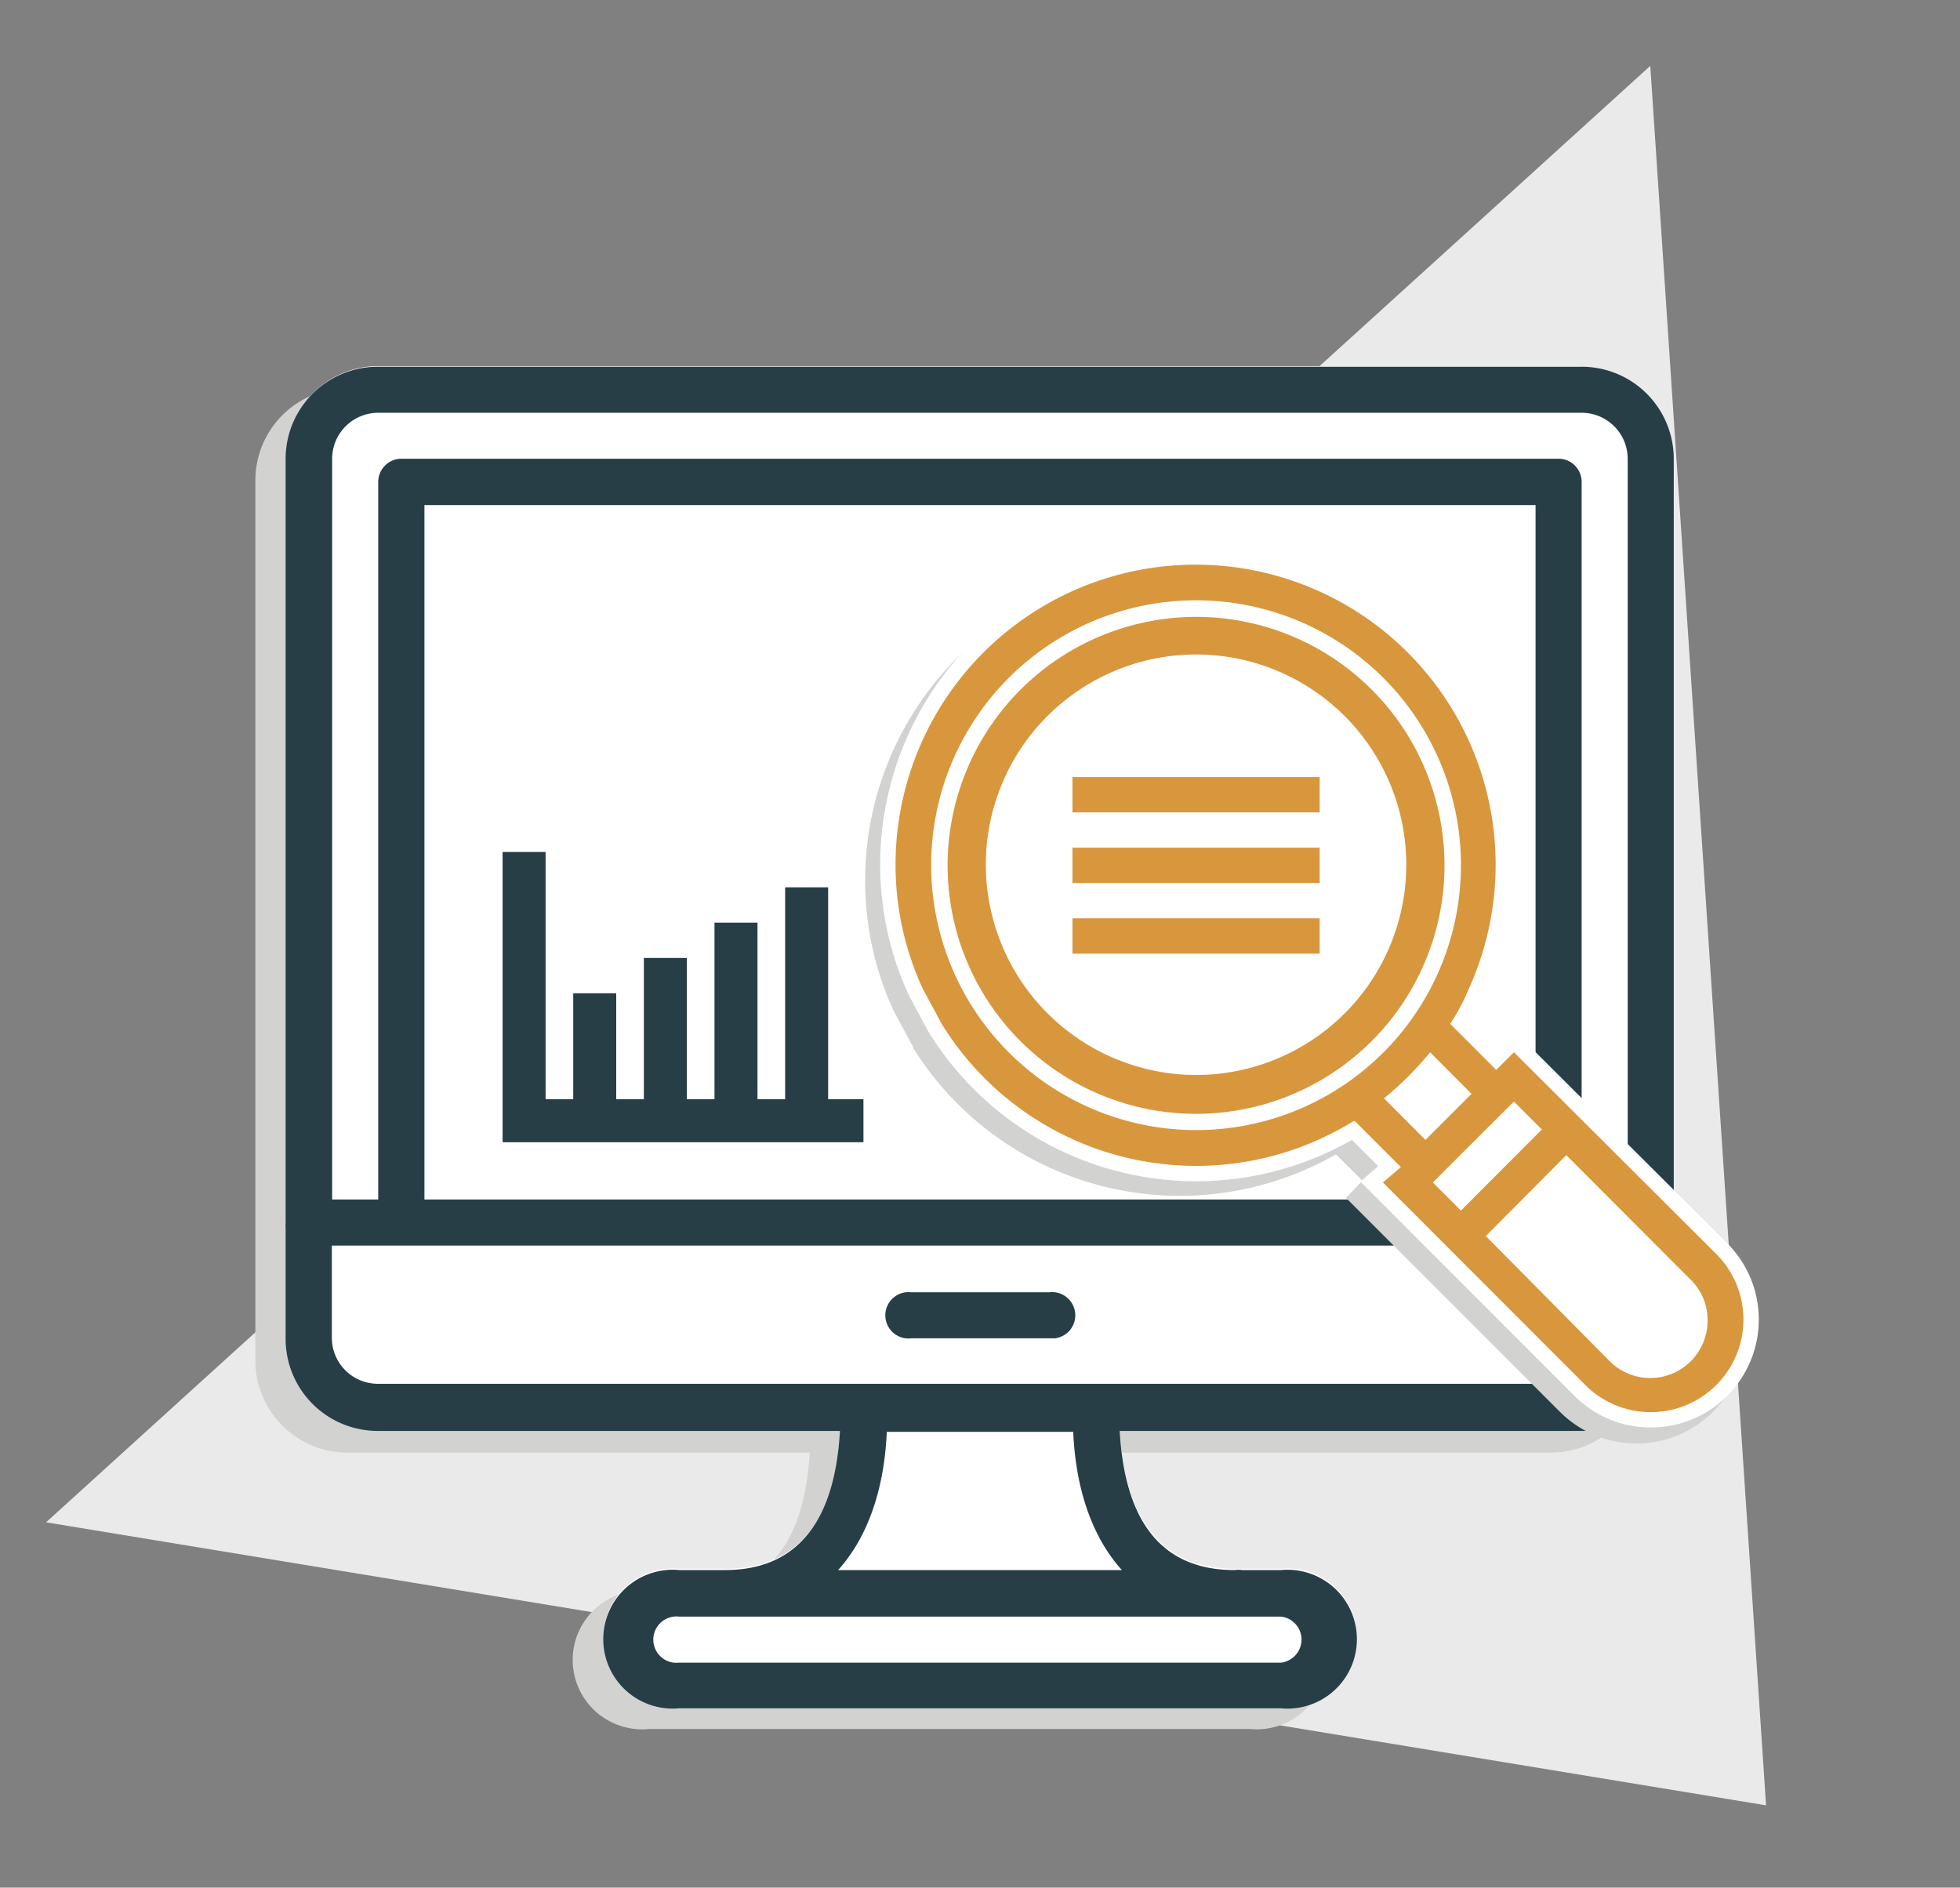
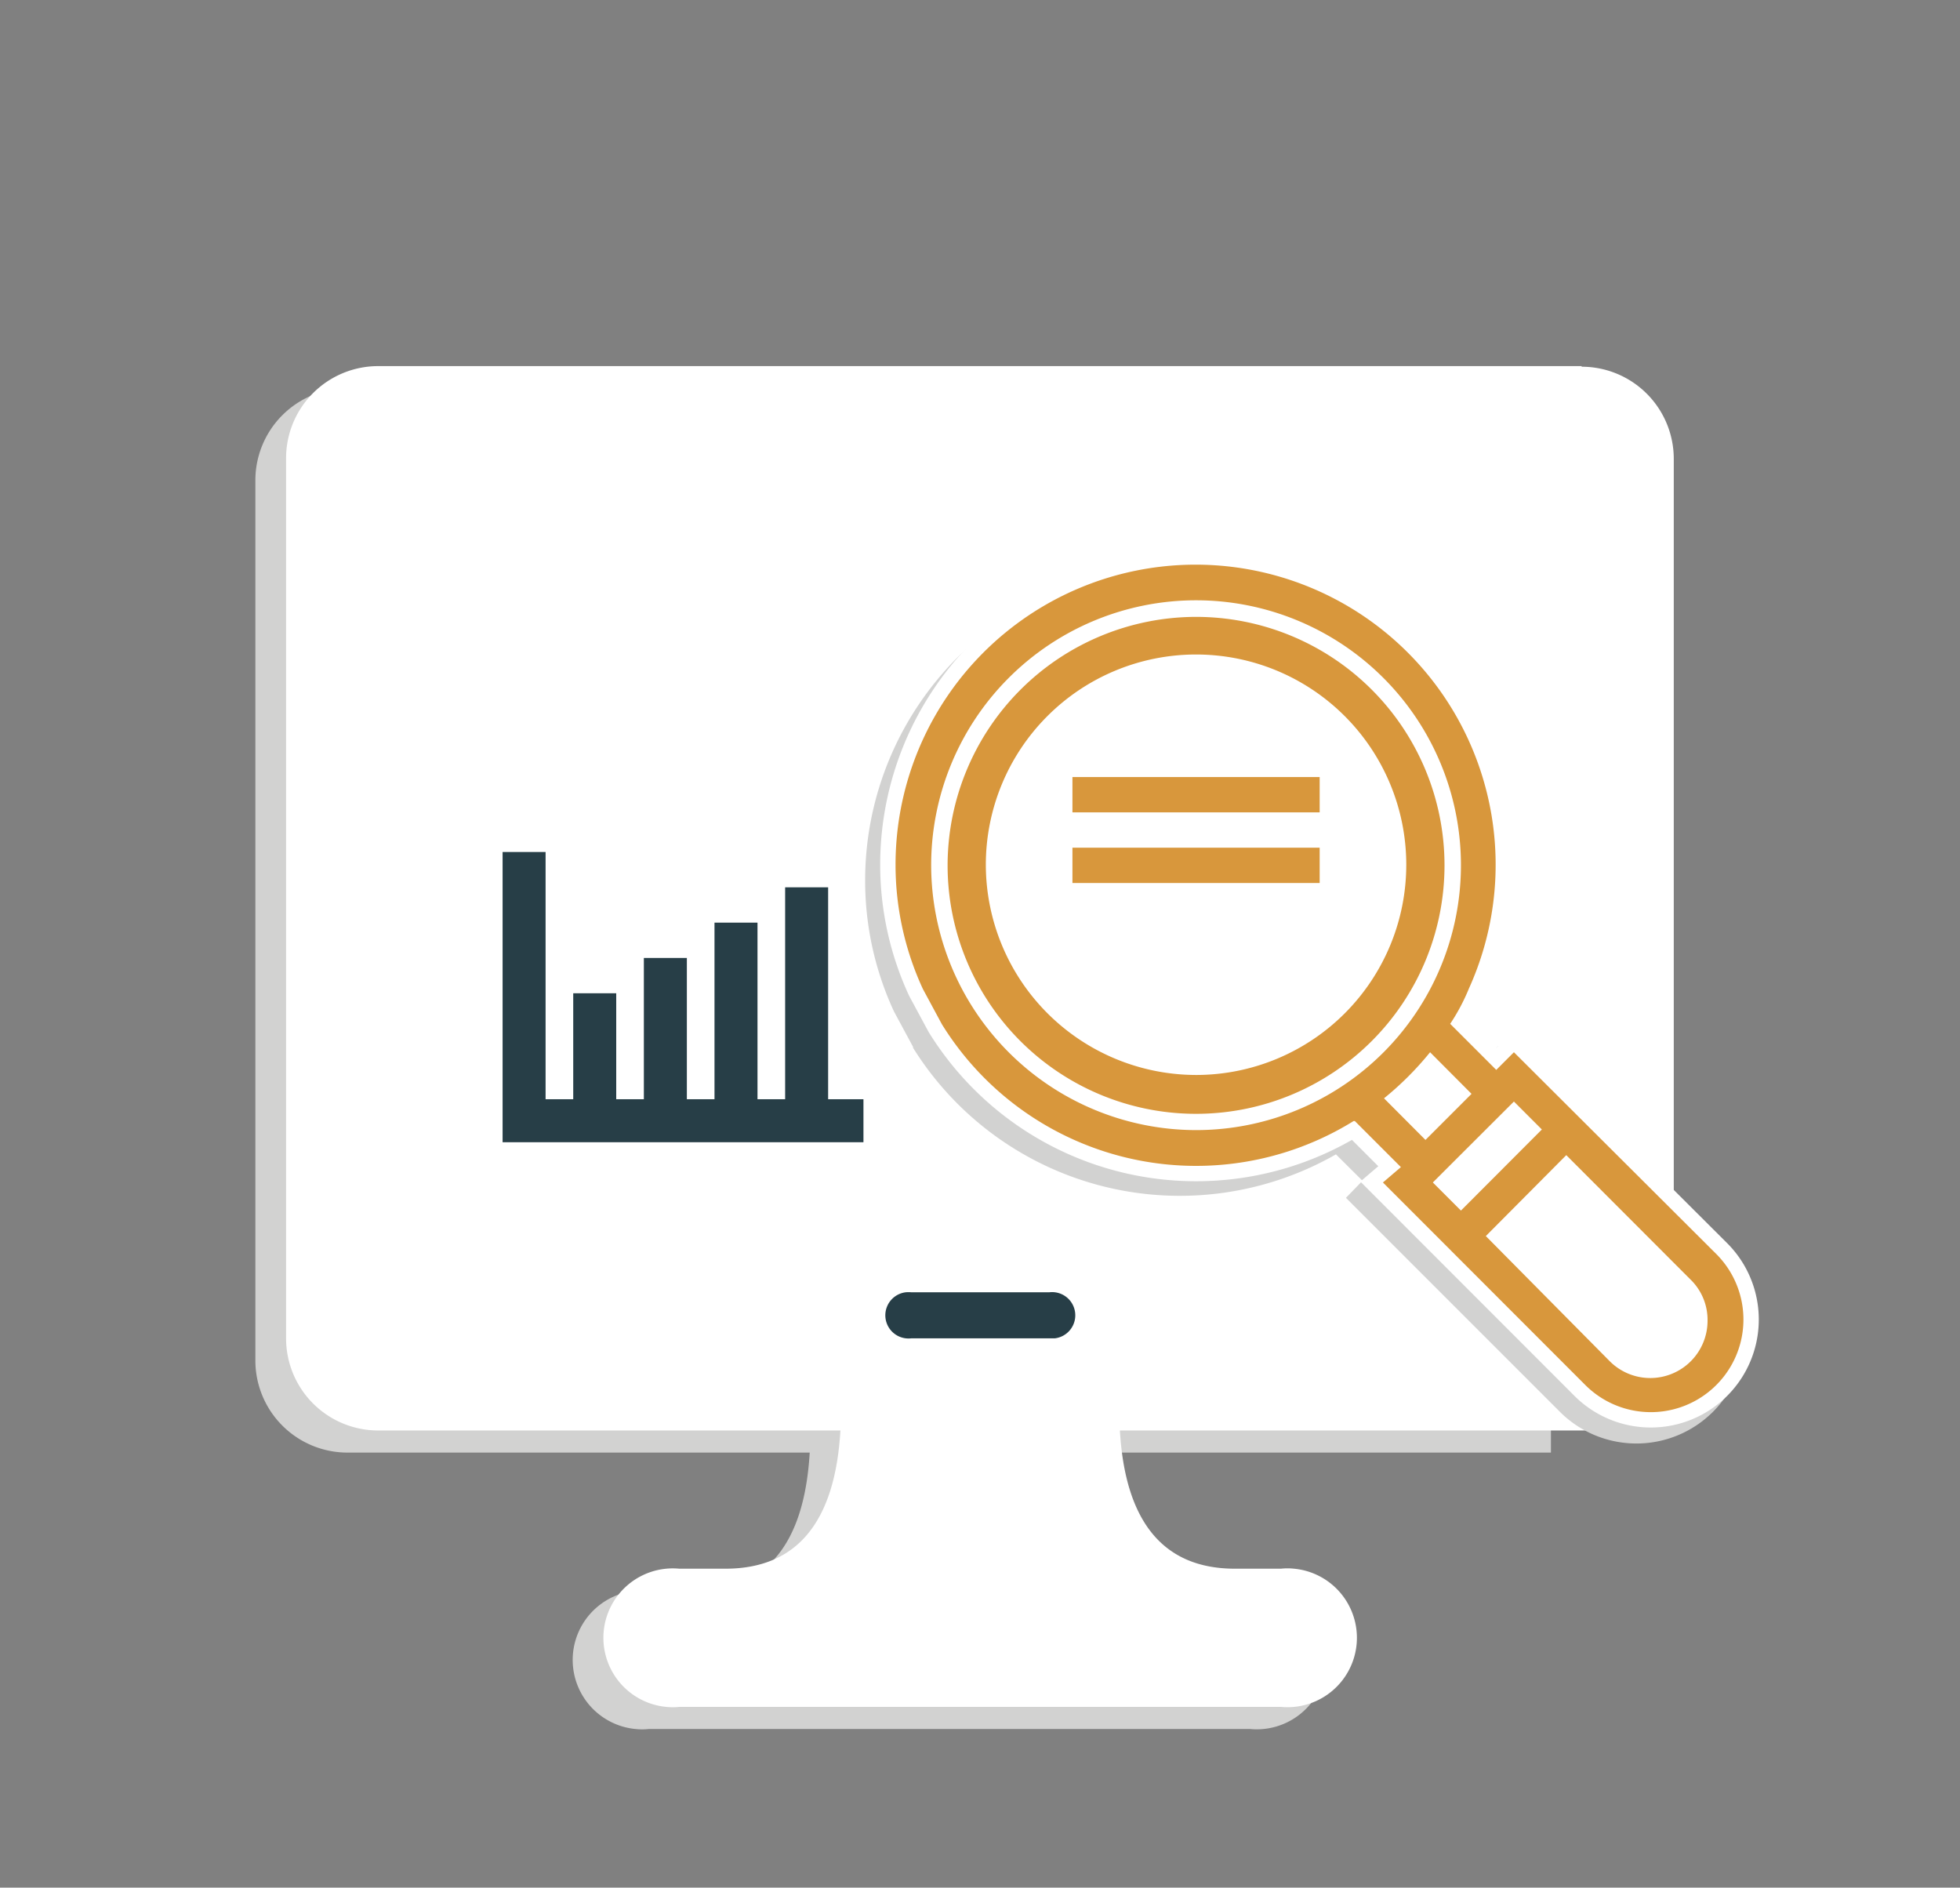
<svg xmlns="http://www.w3.org/2000/svg" id="Layer_1" data-name="Layer 1" viewBox="0 0 127.64 122.92">
  <rect x="0" y="0" width="127.64" height="122.92" fill="#808080" stroke="none" />
  <defs>
    <style>.cls-1{fill:#eaeaea;}.cls-2{fill:#d2d2d1;}.cls-3,.cls-5{fill:#fff;}.cls-4{fill:#273e47;}.cls-5{stroke:#fff;stroke-miterlimit:10;stroke-width:2px;}.cls-6{fill:#d8973c;}</style>
  </defs>
-   <polygon class="cls-1" points="115.01 117.56 3 99.13 107.47 4.29 115.01 117.56" />
-   <path class="cls-2" d="M101,25.28H22.63a6,6,0,0,0-6,6V88.59a6,6,0,0,0,6,6h30.1c-.35,6-2.86,9-7.49,9h-3a4.52,4.52,0,0,0-.85,9,4,4,0,0,0,.85,0H81.42a4.52,4.52,0,0,0,.85-9,4,4,0,0,0-.85,0h-3c-4.62,0-7.14-3-7.49-9H101a6,6,0,0,0,6-6V31.31a6,6,0,0,0-6-6Z" />
+   <path class="cls-2" d="M101,25.28H22.63a6,6,0,0,0-6,6V88.59a6,6,0,0,0,6,6h30.1c-.35,6-2.86,9-7.49,9h-3a4.52,4.52,0,0,0-.85,9,4,4,0,0,0,.85,0H81.42a4.52,4.52,0,0,0,.85-9,4,4,0,0,0-.85,0h-3c-4.62,0-7.14-3-7.49-9H101V31.31a6,6,0,0,0-6-6Z" />
  <path class="cls-3" d="M103,23.84H24.63a6,6,0,0,0-6,6V87.15a6,6,0,0,0,6,6h30.1c-.35,6-2.86,9-7.49,9h-3a4.52,4.52,0,0,0-.85,9,4,4,0,0,0,.85,0H83.42a4.52,4.52,0,0,0,.85-9,4,4,0,0,0-.85,0h-3c-4.62,0-7.14-3-7.49-9H103a6,6,0,0,0,6-6V29.88a6,6,0,0,0-6-6Z" />
-   <path class="cls-4" d="M109,79.19V29.88a6,6,0,0,0-6-6H24.6a6,6,0,0,0-6,6V79.62a1.53,1.53,0,0,0,0,.3v7.26a6,6,0,0,0,6,6h30.1c-.34,6-2.86,9.06-7.49,9.06h-.35l-.13,0H44.23a4,4,0,0,0-.85,0,4.52,4.52,0,0,0,.85,9H83.42a4,4,0,0,0,.85,0,4.52,4.52,0,0,0-.85-9H80.89a1.6,1.6,0,0,0-.49,0c-4.63,0-7.14-3-7.48-9.06H103.1a6,6,0,0,0,6-6V79.62A1.55,1.55,0,0,0,109,79.19ZM84.75,106.6a1.52,1.52,0,0,1-1.33,1.67H44.23a2,2,0,0,1-.35,0,1.51,1.51,0,0,1,.35-3H83.42A1.51,1.51,0,0,1,84.75,106.6Zm-30.17-4.36h0c1.86-2.06,3-5.12,3.17-9H69.89c.17,3.88,1.31,6.94,3.17,9ZM24.63,26.88H103a3,3,0,0,1,3,3V78.11h-3V31.38a1.51,1.51,0,0,0-1.5-1.51H26.14a1.52,1.52,0,0,0-1.51,1.51V78.11h-3l0-48.23A3,3,0,0,1,24.63,26.88ZM100,78.11H27.64V32.89H100Zm6,9a3,3,0,0,1-3,3H24.61a3,3,0,0,1-3-3v-6H106Z" />
  <path class="cls-4" d="M68.34,84.15h-9a2,2,0,0,0-.35,0,1.51,1.51,0,0,0,.35,3h9.35a1.51,1.51,0,0,0-.35-3Z" />
  <polygon class="cls-4" points="56.23 71.58 53.93 71.58 53.93 57.78 51.13 57.78 51.13 71.58 49.33 71.58 49.33 60.08 46.53 60.08 46.53 71.58 44.73 71.58 44.73 62.38 41.93 62.38 41.93 71.58 40.13 71.58 40.13 64.68 37.33 64.68 37.33 71.58 35.53 71.58 35.53 55.48 32.73 55.48 32.73 74.38 56.23 74.38 56.23 71.58" />
  <path class="cls-2" d="M111.48,82,97.59,68.11l-1.15,1.15-1.72-1.72c.21-.37.48-.92.86-1.71a20.54,20.54,0,1,0-39.24-8.48,20.23,20.23,0,0,0,1.88,8.52l1.24,2.3v.06A20.48,20.48,0,0,0,87,75.17l1.73,1.72L87.65,78l13.89,13.89a7.05,7.05,0,1,0,10-9.94Z" />
  <path class="cls-5" d="M61.34,66.7A19.47,19.47,0,0,0,88.15,73l.08,0,3,3L90.06,77l13.18,13.19a6,6,0,0,0,8.53-8.53L98.59,68.52l-1.15,1.15-3-3a13,13,0,0,0,1.22-2.3,19.54,19.54,0,1,0-37.34-8.05A19.26,19.26,0,0,0,60.1,64.4Z" />
  <path class="cls-6" d="M61.71,56.35A16.18,16.18,0,1,0,77.89,40.17h0A16.2,16.2,0,0,0,61.71,56.35Zm2.49,0A13.69,13.69,0,1,1,77.93,70h0A13.71,13.71,0,0,1,64.2,56.35Z" />
  <path class="cls-6" d="M61.34,66.7A19.47,19.47,0,0,0,88.15,73l.08,0,3,3L90.06,77l13.18,13.19a6,6,0,0,0,8.53-8.53L98.59,68.52l-1.15,1.15-3-3a13,13,0,0,0,1.22-2.3,19.54,19.54,0,1,0-37.34-8.05A19.26,19.26,0,0,0,60.1,64.4ZM96.76,80.49,102,75.22l8.1,8.11A3.66,3.66,0,0,1,111.2,86a3.73,3.73,0,0,1-6.37,2.64ZM93.31,77l5.28-5.27,1.82,1.82-5.27,5.28Zm-3.18-5.48a20.26,20.26,0,0,0,3-3l2.7,2.71-3,3ZM60.64,56.35A17.25,17.25,0,1,1,77.9,73.59h0A17.27,17.27,0,0,1,60.64,56.35Z" />
-   <path class="cls-6" d="M85.94,62.1H69.84V59.8h16.1Z" />
  <path class="cls-6" d="M85.94,52.9H69.84V50.6h16.1Z" />
  <path class="cls-6" d="M85.94,57.5H69.84V55.2h16.1Z" />
</svg>